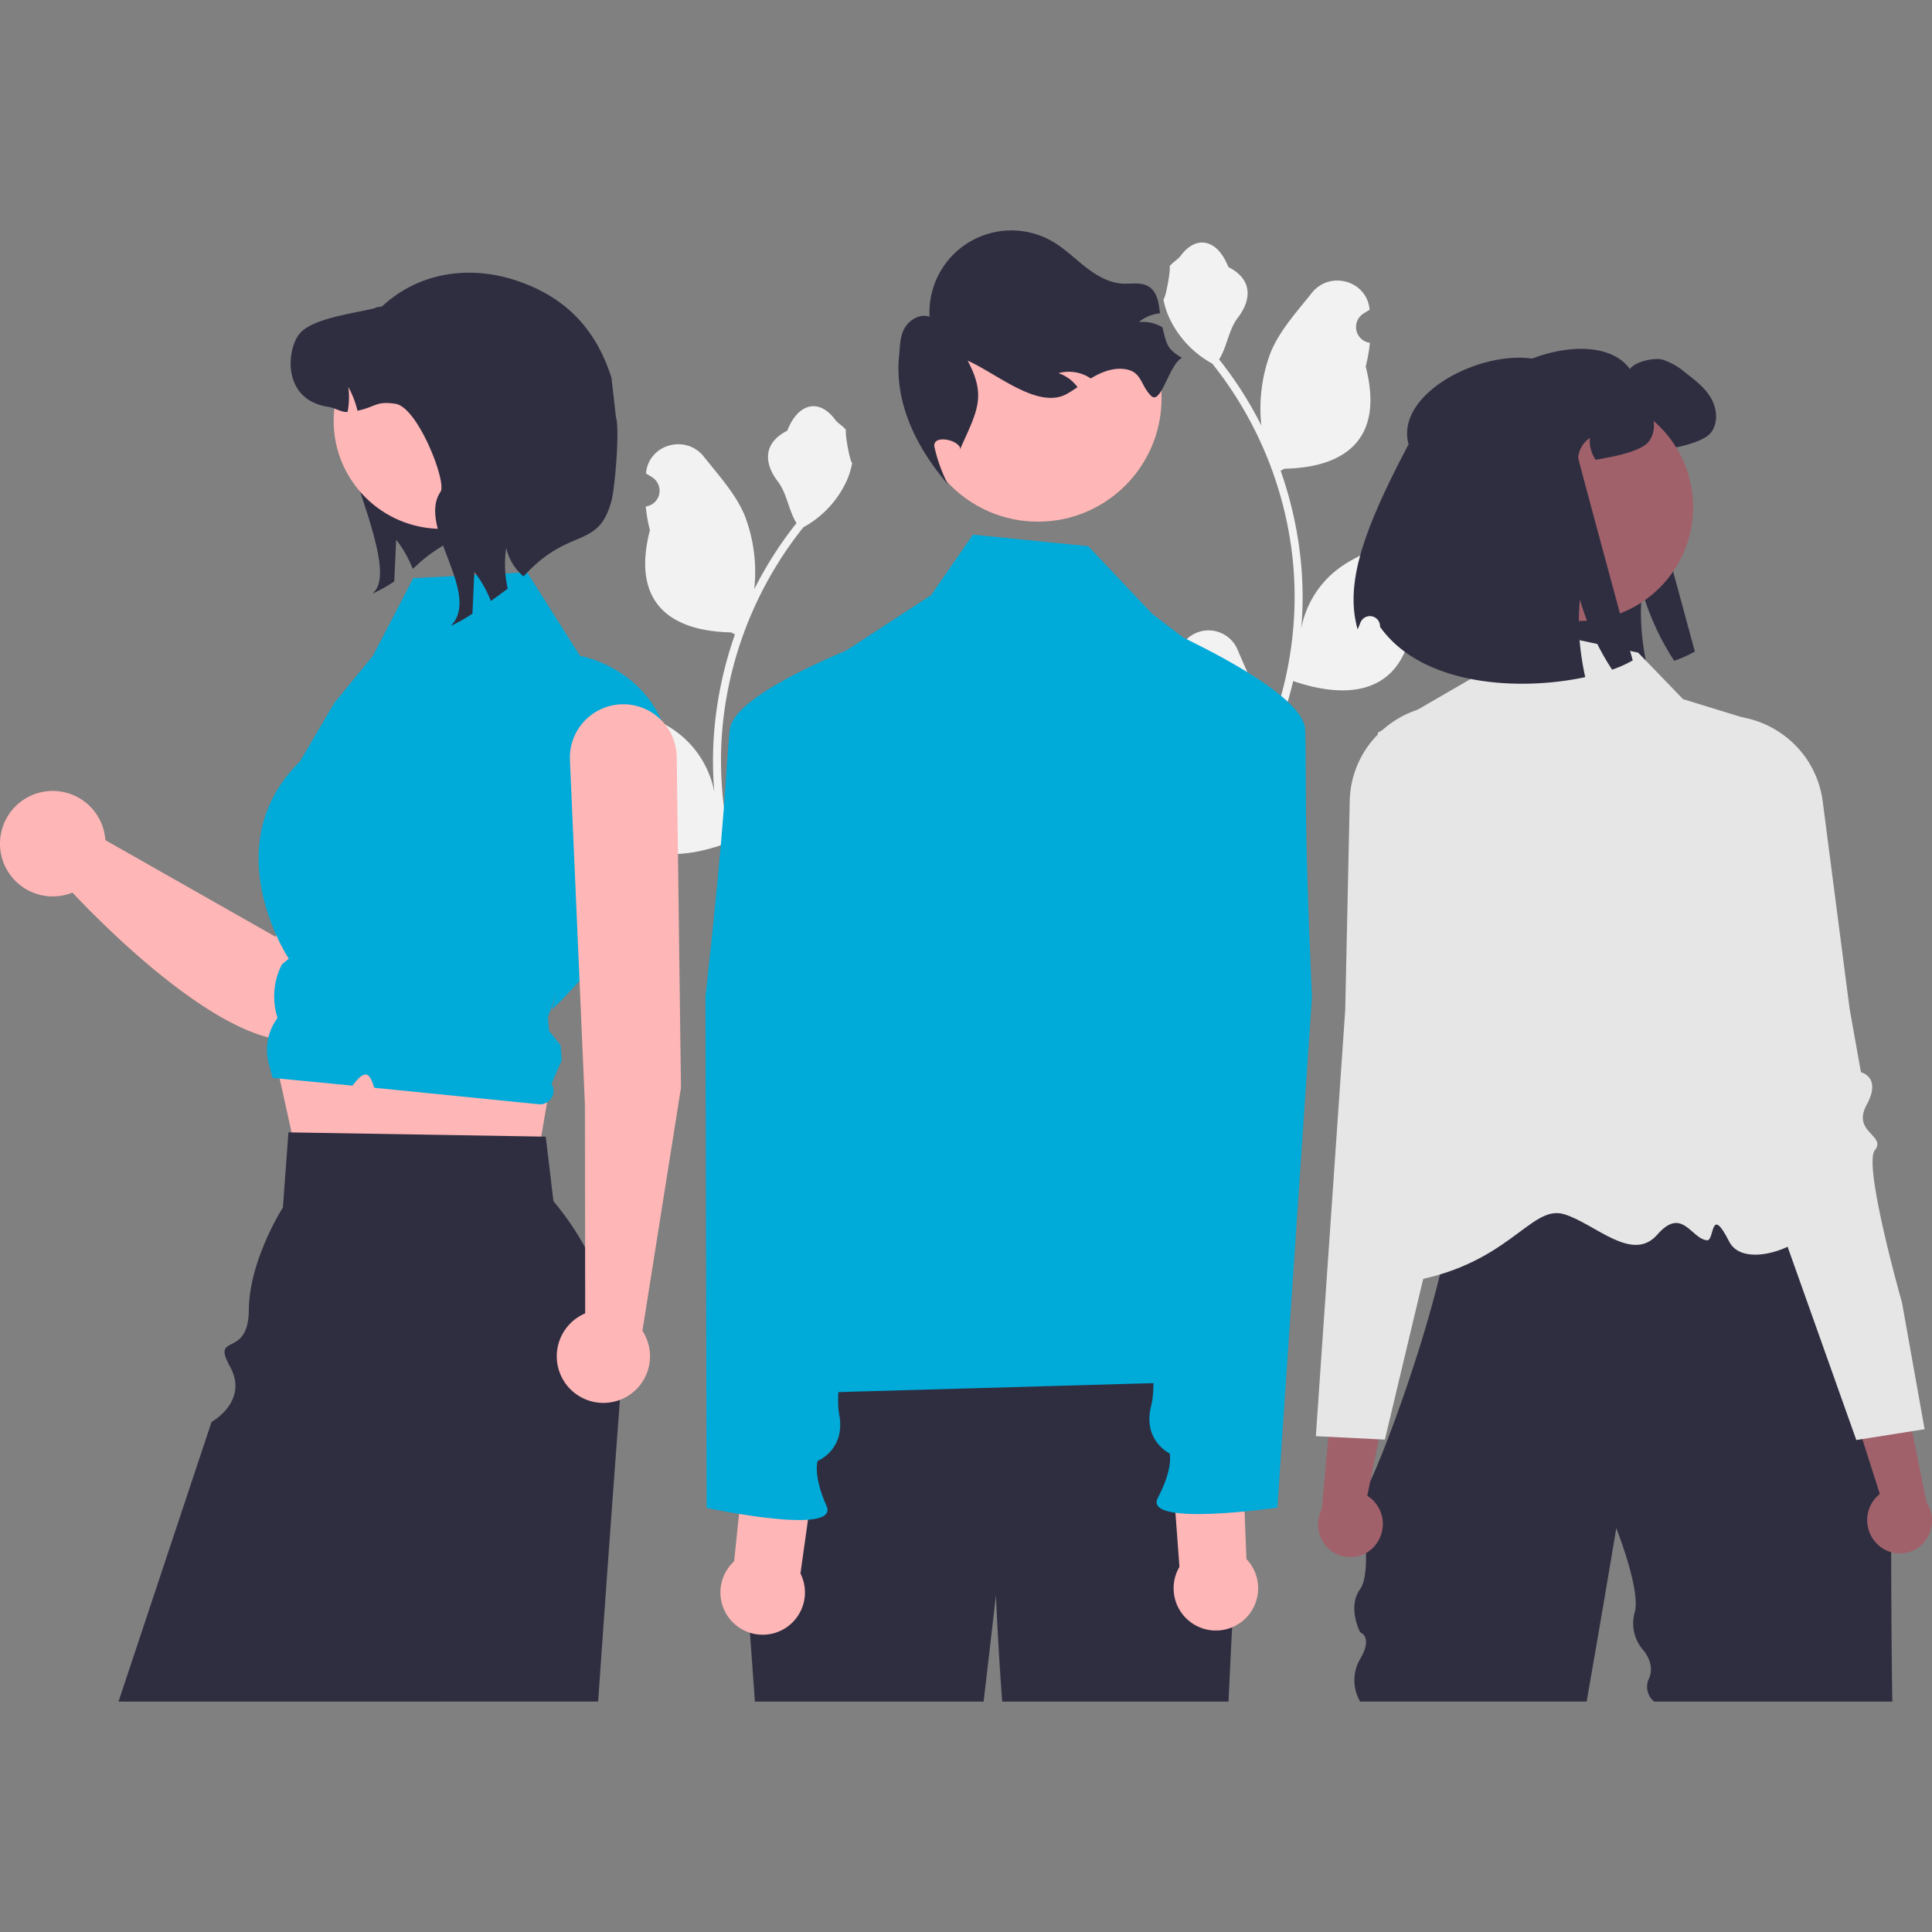
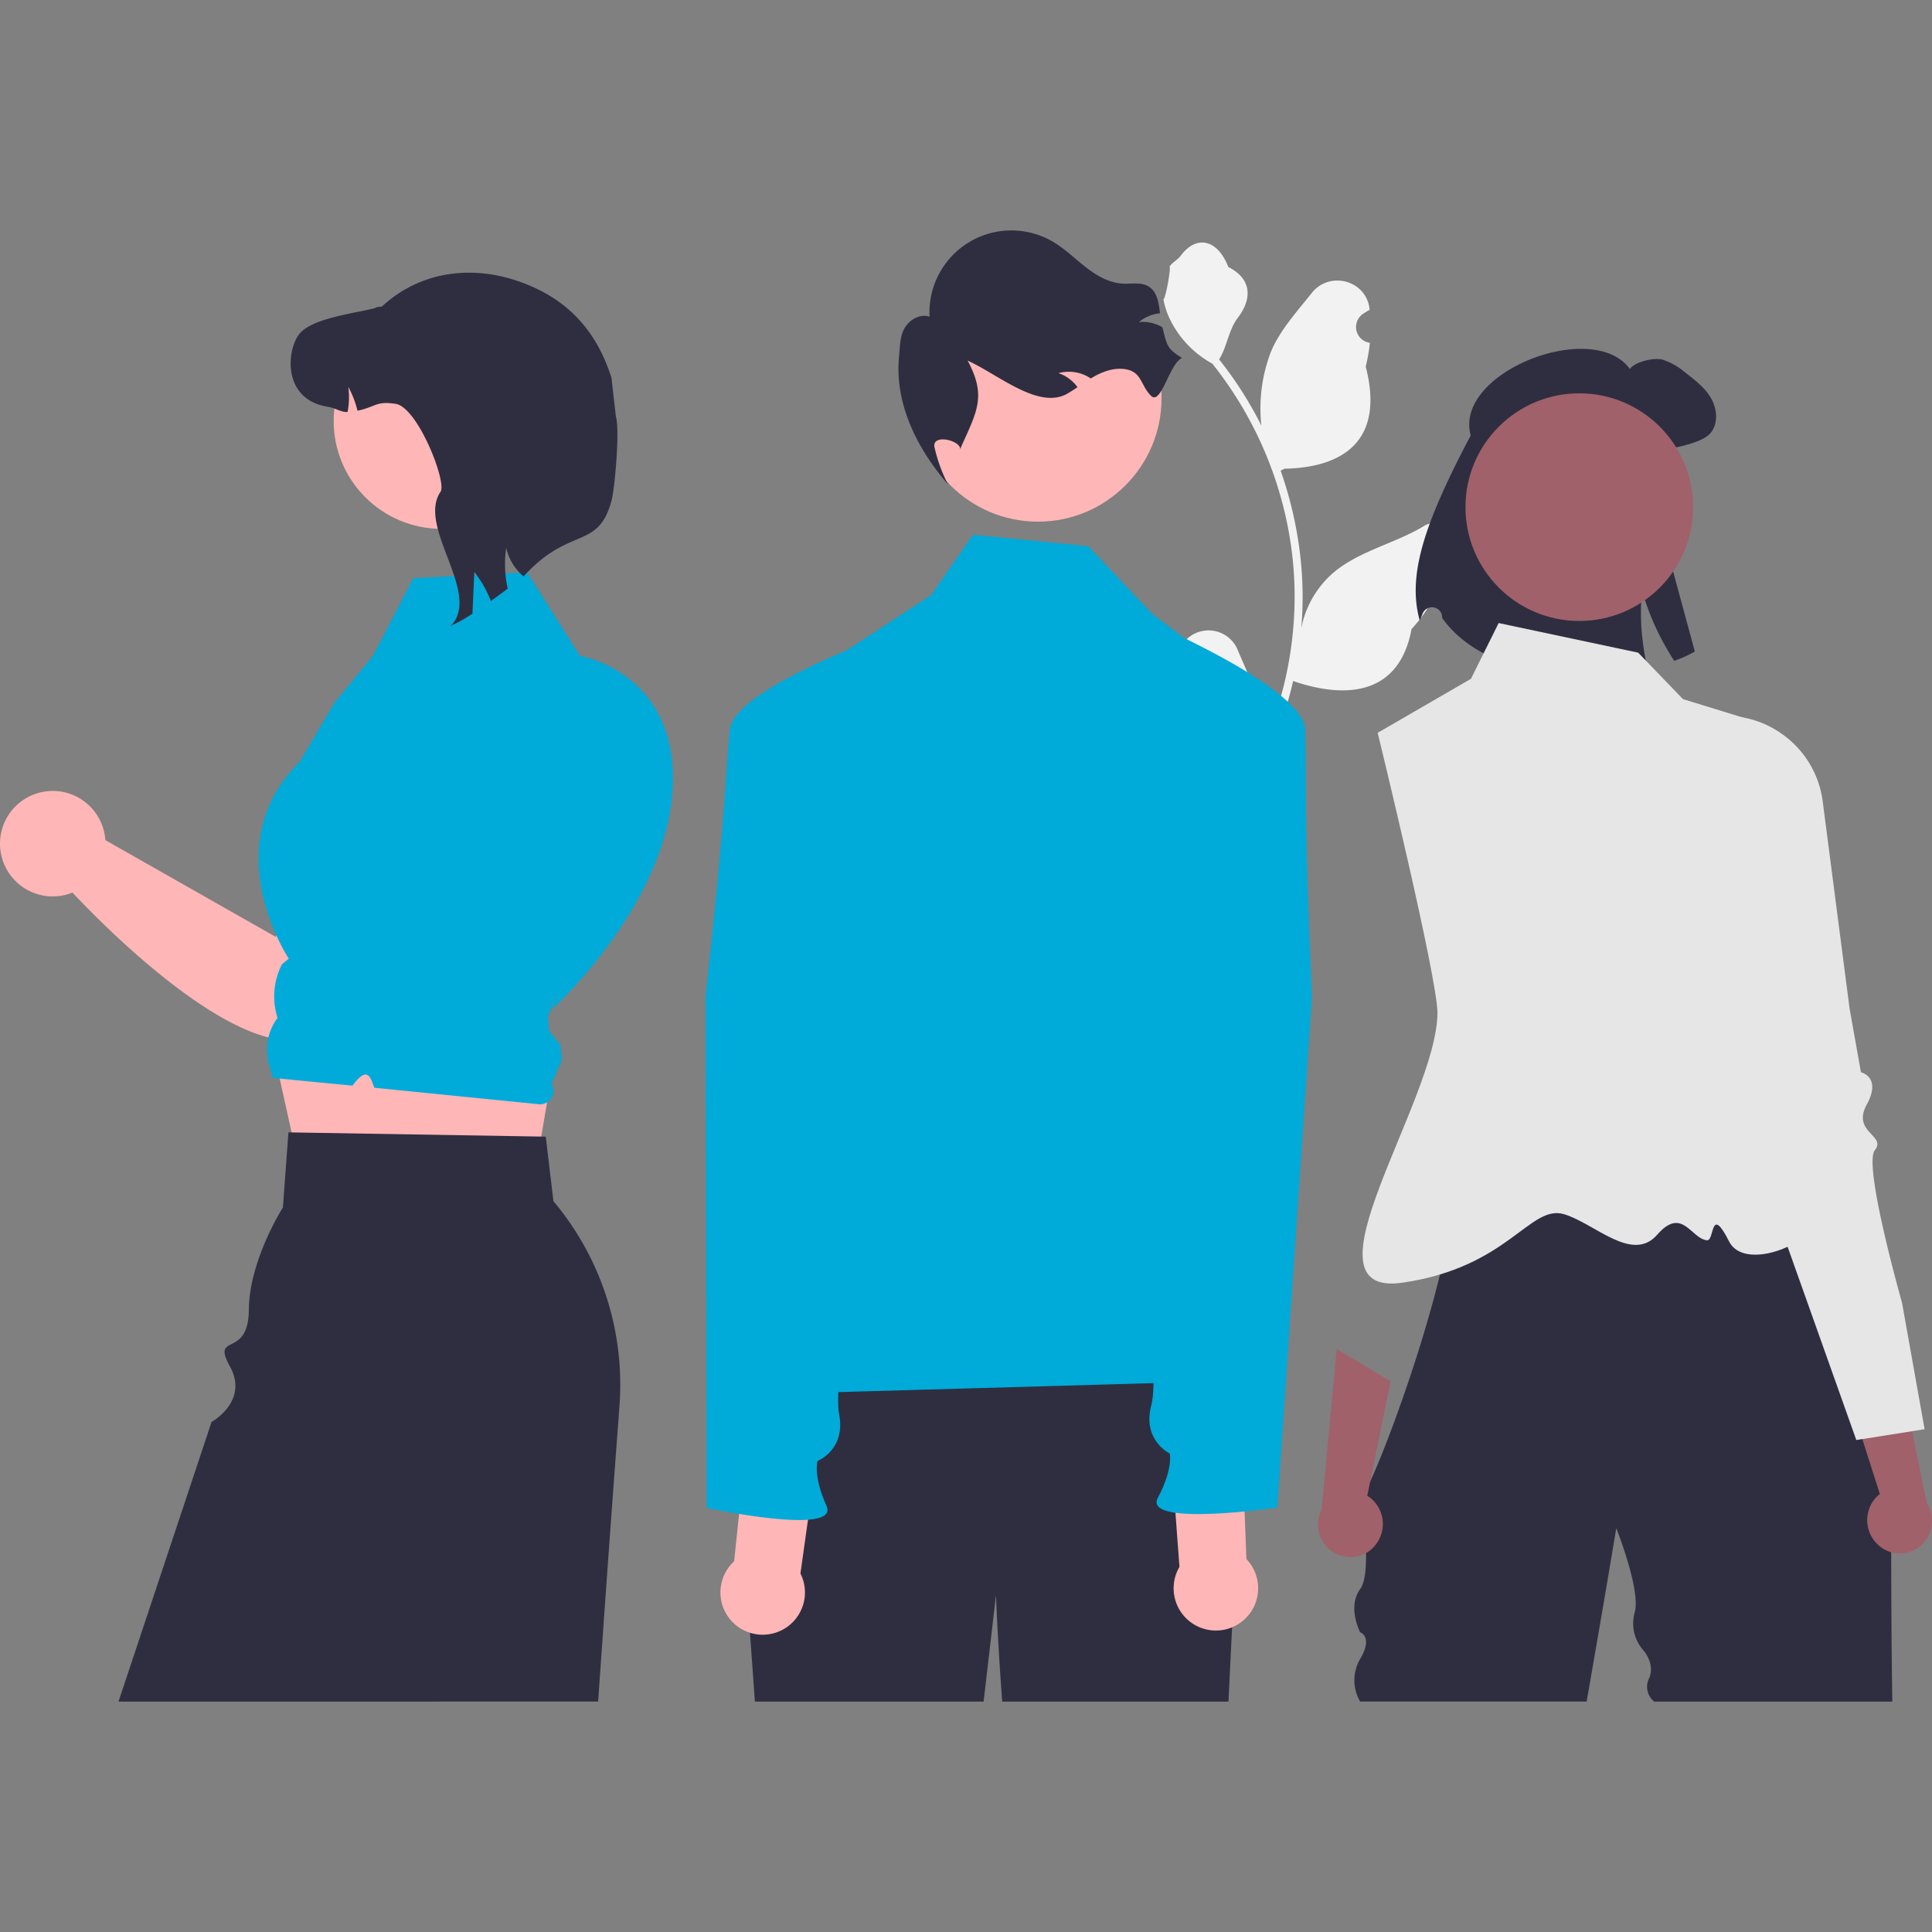
<svg xmlns="http://www.w3.org/2000/svg" width="500" height="500" viewBox="0 0 500 500">
  <rect x="0" y="0" width="500" height="500" fill="#808080" stroke="none" />
  <defs>
    <clipPath id="clip-path">
      <rect id="長方形_1503" data-name="長方形 1503" width="500" height="500" transform="translate(-12498 -6770)" fill="#fff" />
    </clipPath>
  </defs>
  <g id="マスクグループ_45" data-name="マスクグループ 45" transform="translate(12498 6770)" clip-path="url(#clip-path)">
    <g id="undraw_people_re_8spw_1_" data-name="undraw_people_re_8spw (1)" transform="translate(-12497.995 -6710.296)">
      <path id="パス_1456" data-name="パス 1456" d="M411.174,192.871a3.037,3.037,0,0,0,2.2-5.264l-.208-.827.083-.2a8.156,8.156,0,0,1,15.045.056c2.461,5.926,5.593,11.863,6.365,18.129a24.128,24.128,0,0,1-.424,8.3,96.736,96.736,0,0,0,8.8-40.178,93.382,93.382,0,0,0-.579-10.416q-.48-4.253-1.331-8.445a97.856,97.856,0,0,0-19.406-41.474,26.042,26.042,0,0,1-10.831-11.237,19.865,19.865,0,0,1-1.807-5.429c.527.069,1.988-7.961,1.59-8.454.735-1.115,2.05-1.669,2.853-2.757,3.991-5.411,9.49-4.467,12.361,2.887,6.133,3.1,6.192,8.228,2.429,13.165-2.394,3.141-2.723,7.391-4.823,10.753.216.277.441.545.657.821a98.488,98.488,0,0,1,10.28,16.286,40.942,40.942,0,0,1,2.444-19.017c2.34-5.644,6.725-10.4,10.587-15.277,4.639-5.861,14.151-3.3,14.968,4.127q.012.108.023.216-.86.485-1.684,1.03a4.12,4.12,0,0,0,1.661,7.5l.084.013a40.99,40.99,0,0,1-1.081,6.129c4.954,19.159-5.742,26.137-21.014,26.451-.337.173-.666.346-1,.51a100.526,100.526,0,0,1,5.411,25.465,95.339,95.339,0,0,1-.069,15.4l.026-.182a25.2,25.2,0,0,1,8.6-14.548c6.619-5.437,15.97-7.439,23.111-11.81a4.728,4.728,0,0,1,7.242,4.6q-.014.1-.029.191a27.671,27.671,0,0,0-3.1,1.5q-.86.486-1.684,1.03a4.12,4.12,0,0,0,1.661,7.5l.084.013.173.026a41.025,41.025,0,0,1-7.546,11.816c-3.1,16.725-16.4,18.312-30.635,13.442h-.009A100.5,100.5,0,0,1,435.9,214.4H411.778c-.087-.268-.164-.545-.242-.813a27.4,27.4,0,0,0,6.673-.4c-1.789-2.2-3.579-4.409-5.368-6.6a1.5,1.5,0,0,1-.112-.13c-.908-1.124-1.824-2.239-2.731-3.362h0a40.137,40.137,0,0,1,1.176-10.225Z" transform="translate(-107.994 -78.16)" fill="#f2f2f2" />
      <path id="パス_1457" data-name="パス 1457" d="M488.606,131.15c-4.484-16.349,31.684-30.369,41.181-17.2,1.321-1.872,6.2-3.009,8.441-2.435a17.464,17.464,0,0,1,5.96,3.4c2.526,1.941,5.145,3.95,6.7,6.741s1.8,6.569-.3,8.98c-1.665,1.918-6.58,3.158-9.084,3.663-1.746.356-3.216.643-4.479.85a8.563,8.563,0,0,1-1.493-5.662,6.95,6.95,0,0,0-3.032,5.1c-.034.425,14.114,52.482,14.114,52.482a30.856,30.856,0,0,1-5.34,2.4,67.151,67.151,0,0,1-8.326-18.145,58.146,58.146,0,0,0,.161,12.919,71.112,71.112,0,0,0,1.217,7.154c-16.812,3.629-42.1,2.435-53.1-13q0-.1-.006-.192a2.626,2.626,0,0,0-5.074-.916c-.267.681-.513,1.27-.732,1.739C472.207,167.566,476.353,154.3,488.606,131.15Z" transform="translate(-107.994 -78.16)" fill="#2f2e41" />
      <path id="パス_1458" data-name="パス 1458" d="M460,405.25v.535a2.275,2.275,0,0,1,0-.535Z" transform="translate(-107.994 -78.16)" fill="#2f2e41" />
      <path id="パス_1459" data-name="パス 1459" d="M476.461,312.725a9.144,9.144,0,0,1,1.3-.253Q477.007,312.6,476.461,312.725Z" transform="translate(-107.994 -78.16)" fill="#2f2e41" />
      <path id="パス_1460" data-name="パス 1460" d="M476.08,312.822c.116-.032.244-.065.381-.1C476.334,312.758,476.211,312.782,476.08,312.822Z" transform="translate(-107.994 -78.16)" fill="#2f2e41" />
      <path id="パス_1461" data-name="パス 1461" d="M597.72,458.824H536.094a4.9,4.9,0,0,1-1.319-6.035c1.684-3.861-1.615-7.389-1.615-7.389a10.481,10.481,0,0,1-2.112-9.661c1.633-5.7-4.766-21.8-4.766-21.8s-3.449,20.784-7.676,44.883H460a10.894,10.894,0,0,1,0-11.032c3.416-5.791,0-6.9,0-6.9s-3.416-6.481,0-11.186,0-23.919,0-23.919c.129.849,1.1-.7,2.6-3.933,2.281-4.927,5.766-13.787,9.288-24.074,2.518-7.342,5.056-15.419,7.177-23.317h.005q.834-3.112,1.581-6.168c.973-4,1.807-7.877,2.44-11.522,1.375-7.851,1.828-14.6.772-18.982-.875-3.65-2.79-5.663-6.1-5.318,1.771-.293,4.366-.571,7.563-.834.577-.046,1.174-.093,1.792-.144,23.847-1.8,75.012-2.837,75.012-2.837L577.8,336.721l19.847,35.549S597.106,419.96,597.72,458.824Z" transform="translate(-107.994 -78.16)" fill="#2f2e41" />
      <path id="パス_1462" data-name="パス 1462" d="M531.943,187.361,495.838,179.7l-7.169,14.43-24.142,13.977S480.089,271.736,480,280.685c-.225,22.72-36.578,73.651-9.12,69.733s33.036-20.33,41.851-17.735c7.95,2.34,17.657,12.752,24.156,5.306s8.788,1.152,12.9,1.449c1.953.141.777-9.4,5.69.3s30.969-3.357,22.138-12.188c-14.708-14.707-17.7-123.126-17.7-123.126l-16.372-5.038Z" transform="translate(-107.994 -78.16)" fill="#e6e6e6" />
      <path id="パス_1463" data-name="パス 1463" d="M463.844,418.43a8.667,8.667,0,0,0-.893-12.056,8.31,8.31,0,0,0-1.113-.806l6.037-29.628-13.956-8.353-3.882,41.48a8.643,8.643,0,0,0,1.992,10.362A8.271,8.271,0,0,0,463.7,418.6Q463.772,418.518,463.844,418.43Z" transform="translate(-107.994 -78.16)" fill="#a0616a" />
-       <path id="パス_1464" data-name="パス 1464" d="M507.176,262.26c-.088-.952-1.3-1.385-2.986-1.982a18.468,18.468,0,0,1-4.773-2.26c-3.727-2.693-2.26-5.509-.232-9.4.4-.757.808-1.545,1.194-2.363,1.148-2.425-.68-12.428-5.442-29.737-1.467-5.329-1.462-9.092-2.476-11.589s-3.032-3.727-8.546-3.985a25.209,25.209,0,0,0-18.148,6.451c-.134.118-.273.247-.407.371q-.378.355-.741.726a25.191,25.191,0,0,0-7.321,17.319l-.026,1.107L456.136,279.8l-3.2,46.407-4.407,63.927,3.264.16,13.025.649,1.581.077,3.748-15.723,4.51-18.92,1.658-6.95,5.143-21.561,2.4-10.075,1.467-6.152.6-2.512,2.914-12.212c.067-.257,6.77-26.7,14.5-31.127C506.219,264.139,507.259,263.181,507.176,262.26Z" transform="translate(-107.994 -78.16)" fill="#e6e6e6" />
      <path id="パス_1465" data-name="パス 1465" d="M593.881,418.115a8.667,8.667,0,0,1-.407-12.082,8.311,8.311,0,0,1,1.02-.921L585.31,376.3l12.978-9.8,8.314,40.823a8.643,8.643,0,0,1-.868,10.516,8.271,8.271,0,0,1-11.689.431Q593.962,418.194,593.881,418.115Z" transform="translate(-107.994 -78.16)" fill="#a0616a" />
      <path id="パス_1466" data-name="パス 1466" d="M600.232,355.6s-10.125-35.613-7.037-39.469-6.03-4.608-2.1-11.788-1.494-8.381-1.494-8.381l-2.943-16.509L581.4,238.909l-.159-1.206-1.53-11.8a25.263,25.263,0,0,0-9.962-17.074c-.139-.106-.281-.209-.423-.311q-.971-.7-1.985-1.3a25.216,25.216,0,0,0-16.77-3.185c-10.91,1.7-7.515,5.768-9.284,16.667-2.875,17.723-3.622,27.862-2.219,30.153.472.771.969,1.509,1.442,2.218,2.436,3.657,4.2,6.295.778,9.378a18.645,18.645,0,0,1-4.5,2.754c-1.607.778-2.77,1.336-2.754,2.293.018.927,1.154,1.763,4.2,3.09,3.685,1.613,7.644,7.711,10.886,13.94a153.866,153.866,0,0,1,6.872,15.453l27.866,78.374,4.545,12.781,1.568-.248,12.876-2.041,3.229-.511Z" transform="translate(-107.994 -78.16)" fill="#e6e6e6" />
      <circle id="楕円形_333" data-name="楕円形 333" cx="29.457" cy="29.457" r="29.457" transform="translate(379.259 42.087)" fill="#a0616a" />
-       <path id="パス_1467" data-name="パス 1467" d="M472.529,133.447c-4.484-16.349,31.684-30.369,41.181-17.2,1.321-1.872,6.2-3.009,8.441-2.435a17.464,17.464,0,0,1,5.96,3.4c2.526,1.941,5.145,3.95,6.7,6.741s1.8,6.569-.3,8.98c-1.665,1.918-6.58,3.158-9.084,3.663-1.745.356-3.215.643-4.479.85a8.563,8.563,0,0,1-1.493-5.662,6.95,6.95,0,0,0-3.032,5.1c-.035.425,14.114,52.482,14.114,52.482a30.859,30.859,0,0,1-5.34,2.4,67.15,67.15,0,0,1-8.326-18.145,58.142,58.142,0,0,0,.161,12.919,71.1,71.1,0,0,0,1.217,7.154c-16.812,3.629-42.1,2.435-53.1-13q0-.1-.006-.192a2.626,2.626,0,0,0-5.074-.916c-.267.681-.513,1.27-.732,1.739C456.13,169.863,460.275,156.6,472.529,133.447Z" transform="translate(-107.994 -78.16)" fill="#2f2e41" />
      <path id="パス_1468" data-name="パス 1468" d="M483.548,118.047" transform="translate(-107.994 -78.16)" fill="#2f2e41" />
-       <path id="パス_1469" data-name="パス 1469" d="M326.441,235.233a3.037,3.037,0,0,1-2.2-5.264l.208-.827-.083-.2a8.156,8.156,0,0,0-15.045.056c-2.461,5.926-5.593,11.863-6.365,18.129a24.128,24.128,0,0,0,.424,8.3,96.737,96.737,0,0,1-8.8-40.178,93.361,93.361,0,0,1,.579-10.416q.48-4.253,1.331-8.445A97.857,97.857,0,0,1,315.9,154.912a26.043,26.043,0,0,0,10.831-11.237,19.865,19.865,0,0,0,1.807-5.428c-.527.069-1.988-7.961-1.591-8.454-.735-1.115-2.05-1.669-2.853-2.757-3.991-5.411-9.49-4.467-12.361,2.887-6.133,3.1-6.192,8.228-2.429,13.165,2.394,3.141,2.723,7.391,4.823,10.753-.216.277-.441.545-.657.821a98.489,98.489,0,0,0-10.28,16.286,40.943,40.943,0,0,0-2.444-19.017c-2.34-5.644-6.725-10.4-10.587-15.277-4.639-5.861-14.151-3.3-14.968,4.127q-.012.108-.023.216.86.485,1.684,1.03a4.12,4.12,0,0,1-1.661,7.5l-.084.013a40.99,40.99,0,0,0,1.081,6.129c-4.954,19.159,5.742,26.137,21.014,26.451.337.173.666.346,1,.51a100.529,100.529,0,0,0-5.411,25.465,95.346,95.346,0,0,0,.069,15.4l-.026-.182a25.2,25.2,0,0,0-8.6-14.548c-6.619-5.437-15.97-7.439-23.111-11.81a4.728,4.728,0,0,0-7.242,4.6l.029.191a27.672,27.672,0,0,1,3.1,1.5q.86.485,1.684,1.03a4.12,4.12,0,0,1-1.661,7.5l-.084.013-.173.026a41.026,41.026,0,0,0,7.546,11.816c3.1,16.725,16.4,18.312,30.635,13.442h.009a100.5,100.5,0,0,0,6.751,19.709h24.117c.087-.268.164-.545.242-.813a27.4,27.4,0,0,1-6.673-.4c1.789-2.2,3.579-4.409,5.368-6.6a1.5,1.5,0,0,0,.112-.13c.908-1.124,1.824-2.239,2.732-3.362h0a40.135,40.135,0,0,0-1.176-10.225Z" transform="translate(-107.994 -78.16)" fill="#f2f2f2" />
-       <path id="パス_1470" data-name="パス 1470" d="M213.909,113.948c-.547,1.276-17.425,1.139-18.2,2.275-5.96,8.769,15.524,46.079,9.564,54.86l-.83.99a39.235,39.235,0,0,0,5.584-3.15c.159-3.594.319-7.2.489-10.794a29.666,29.666,0,0,1,4.276,7.518c1.388-.978,2.526-2.791,8.473-6.358a37.3,37.3,0,0,1,8.242-6.785Z" transform="translate(-107.994 -78.16)" fill="#2f2e41" />
      <path id="パス_1471" data-name="パス 1471" d="M226.165,185.815a13.978,13.978,0,0,0-21.177,8.268l-25.648,66.827-44.085-25.028a13.649,13.649,0,1,0-8.515,13.575c9.284,9.909,49.533,50.534,66.2,34.661,14.006-13.342,34.218-65.052,39.084-82.909A13.98,13.98,0,0,0,226.165,185.815Z" transform="translate(-107.994 -78.16)" fill="#ffb6b6" />
      <path id="パス_1472" data-name="パス 1472" d="M70.012,208.758l8.094,36.582,59.183,5.353,5.439-31.853Z" fill="#ffb6b6" />
      <path id="パス_1473" data-name="パス 1473" d="M268.409,380.729c-.027.524-.059,1.043-.1,1.568-.568,7.58-1.216,16.322-1.919,25.9-1.108,15.2-2.346,32.514-3.6,50.626H138.66l24.075-72.363s9.721-5.352,4.772-14.343,4.789-1.826,4.879-14.666,8.817-26.5,8.817-26.5l1.433-19.442.816.016,64.6,1.076,1.179.022,1.984,16.69a73.787,73.787,0,0,1,17.192,51.415Z" transform="translate(-107.994 -78.16)" fill="#2f2e41" />
      <path id="パス_1474" data-name="パス 1474" d="M214.944,168.086l29.458-1.518,13.683,21.62s25.744,4.3,23.96,34.64-31.323,56.956-31.323,56.956l1.263-4.329-2.193,6.266.281,3.518,2.992,3.726.308,3.853-2.651,6.1h0a3.484,3.484,0,0,1-3.3,5.31l-42.565-4.266c-.969-2.666-1.747-5.855-5.631-.546l-4.01-.388-16.668-1.615-.981-3.574a13.845,13.845,0,0,1,2.252-11.942h0a18.262,18.262,0,0,1,1.057-13.712l.08-.16,1.77-1.475s-19.365-29.094,2.865-51.007l8.922-15.168,9.983-12.18Z" transform="translate(-107.994 -78.16)" fill="#00aad9" />
      <circle id="楕円形_334" data-name="楕円形 334" cx="27.935" cy="27.935" r="27.935" transform="translate(86.347 21.295)" fill="#ffb6b6" />
      <path id="パス_1475" data-name="パス 1475" d="M243.492,167.631a13.453,13.453,0,0,1-4.5-7.393,28.9,28.9,0,0,0,.4,10.555c-1.513,1.137-2.98,2.218-4.367,3.2a29.666,29.666,0,0,0-4.276-7.518c-.171,3.594-.33,7.2-.489,10.793a39.231,39.231,0,0,1-5.584,3.15l.83-.989c5.96-8.78-9.463-24.942-3.5-33.711,1.672-2.457-5.88-21.871-11.635-22.747-5.118-.773-4.9.705-9.861,1.786a24.814,24.814,0,0,0-2.377-6.153,20.33,20.33,0,0,1-.193,6.483c-1.763.068-3.15-1.055-5.027-1.342-11.976-1.831-10.759-14.786-7.427-18.892s14.444-5.323,19.563-6.654c.466-.455,1.524-.171,1.99-.6,9.809-8.977,22.927-10.463,34.732-6.485,12.589,4.243,20.439,12.455,24.467,25.115l1.155,10.131c1.037,3.257-.267,18.414-1.155,21.715C262.776,160.9,255.424,154.495,243.492,167.631Z" transform="translate(-107.994 -78.16)" fill="#2f2e41" />
-       <path id="パス_1476" data-name="パス 1476" d="M284.223,299.978l-1.1-85.651A13.826,13.826,0,0,0,269.3,200.719h0a13.826,13.826,0,0,0-13.807,14.559l3.87,88.936.073,54.14a12.065,12.065,0,1,0,14.813,4.511Z" transform="translate(-107.994 -78.16)" fill="#ffb6b6" />
      <path id="パス_1477" data-name="パス 1477" d="M428.4,410.79s-1.7,30.59-2.482,48.036H367.359c-1.205-15.877-1.611-27.541-1.611-27.541l-3.2,27.541H303.356l-3.669-51.008,17.733-43.955s96.1-6.665,105.011,1.79S428.4,410.79,428.4,410.79Z" transform="translate(-107.994 -78.16)" fill="#2f2e41" />
      <circle id="楕円形_335" data-name="楕円形 335" cx="31.985" cy="31.985" r="31.985" transform="translate(236.638 11.332)" fill="#ffb6b6" />
      <path id="パス_1478" data-name="パス 1478" d="M413.9,111.084c-3.285,1.5-5.414,12.347-8,9.825s-2.41-5.8-5.891-6.735c-2.811-.755-5.837.108-8.4,1.469-.458.24-.9.5-1.334.761-.286-.191-.57-.37-.875-.536a10.163,10.163,0,0,0-7.48-.841,9.972,9.972,0,0,1,4.928,3.632c-.858.575-1.728,1.152-2.617,1.663-7.428,4.287-18-5.035-25.818-8.537,4.9,9.191,2.486,13-1.767,22.5l-.147.541c.242-2.382-7.13-4.158-6.7-.8a40.382,40.382,0,0,0,3.518,9.776c-8.221-9.506-13.839-21.138-12.653-33.138.258-2.521.18-5.18,1.48-7.368s4.015-3.7,6.416-2.874a21.206,21.206,0,0,1,31.925-19.406c3.07,1.8,5.632,4.349,8.446,6.546s6.057,4.113,9.624,4.294c2.263.109,4.726-.443,6.67.729,2.252,1.36,2.638,4.208,2.976,6.948a10.151,10.151,0,0,0-5.469,2.276,9.933,9.933,0,0,1,5.98,1.283.618.618,0,0,1,.1.056C410,107.672,409.876,108.677,413.9,111.084Z" transform="translate(-107.994 -78.16)" fill="#2f2e41" />
      <path id="パス_1479" data-name="パス 1479" d="M303.5,379.338c27.238-31.882,18.038-72.434,7.227-113.369l2.057-60.473a18.5,18.5,0,0,1,8.371-14.858l27.806-18.165,10.823-15.648,29.833,2.983,16.543,17.5,18.312,13.979a30.336,30.336,0,0,1,11.212,30.662l-17.524,79.247s7.329,41.083,2.857,45.62-16,0-6.857,5.1c10.966,6.112,20.938,4.985,15.388,10.534s1.474,13.265,1.474,13.265Z" transform="translate(-107.994 -78.16)" fill="#00aad9" />
      <path id="パス_1480" data-name="パス 1480" d="M315.143,425.673l4.541-32.351-18.119-5.172-3.584,34.374a10.936,10.936,0,1,0,17.162,3.149Z" transform="translate(-107.994 -78.16)" fill="#ffb6b6" />
      <path id="パス_1481" data-name="パス 1481" d="M349.638,178.3s-51.574,16.786-52.8,29.067-.822,19.8-6.265,68.947l.287,132.387s34.577,7.4,31.031-.512-2.309-11.639-2.309-11.639,7.413-2.925,5.558-12.219,7.451-55.35,7.451-55.35l5.874-82.6Z" transform="translate(-107.994 -78.16)" fill="#00aad9" />
      <path id="パス_1482" data-name="パス 1482" d="M413.23,423.96l-2.417-32.578,18.418-3.977,1.329,34.535a10.936,10.936,0,1,1-17.331,2.021Z" transform="translate(-107.994 -78.16)" fill="#ffb6b6" />
      <path id="パス_1483" data-name="パス 1483" d="M394.978,174.866s50.366,20.121,50.79,32.457-.474,19.812,1.745,69.209l-8.94,132.085s-34.987,5.127-30.931-2.539,3.065-11.463,3.065-11.463-7.206-3.4-4.747-12.556-3.817-55.719-3.817-55.719l-.462-82.807Z" transform="translate(-107.994 -78.16)" fill="#00aad9" />
    </g>
  </g>
</svg>